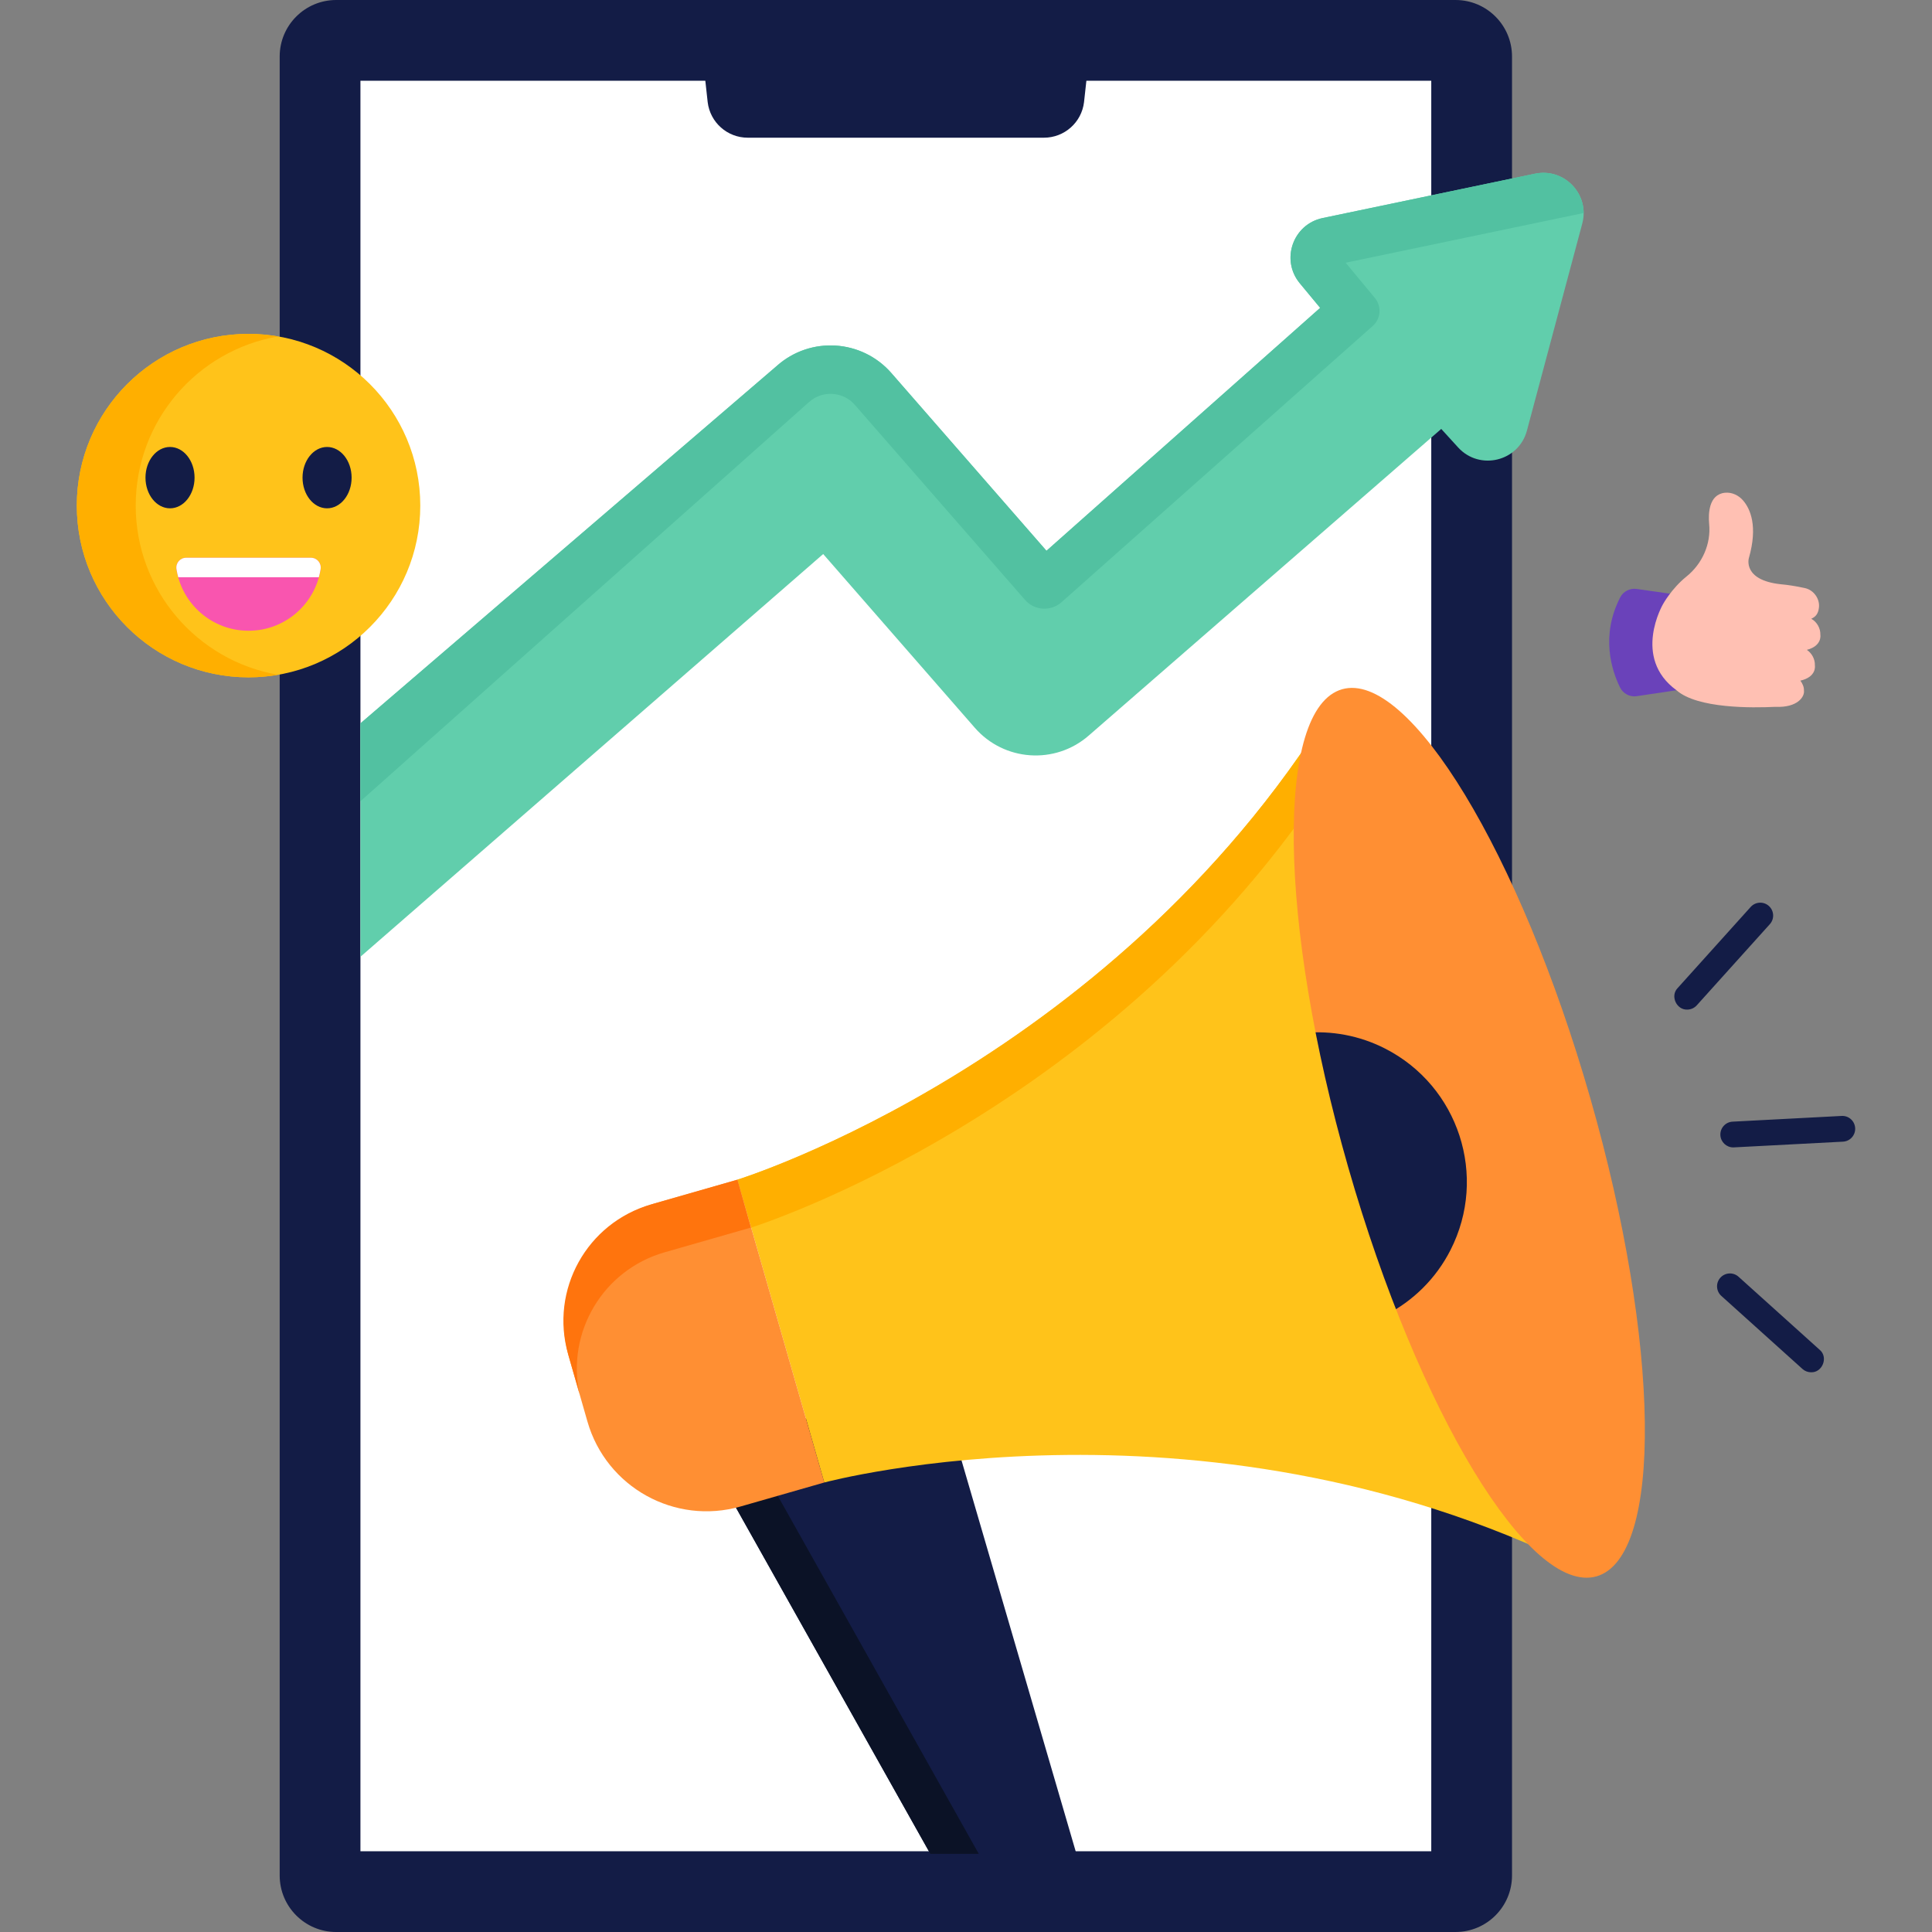
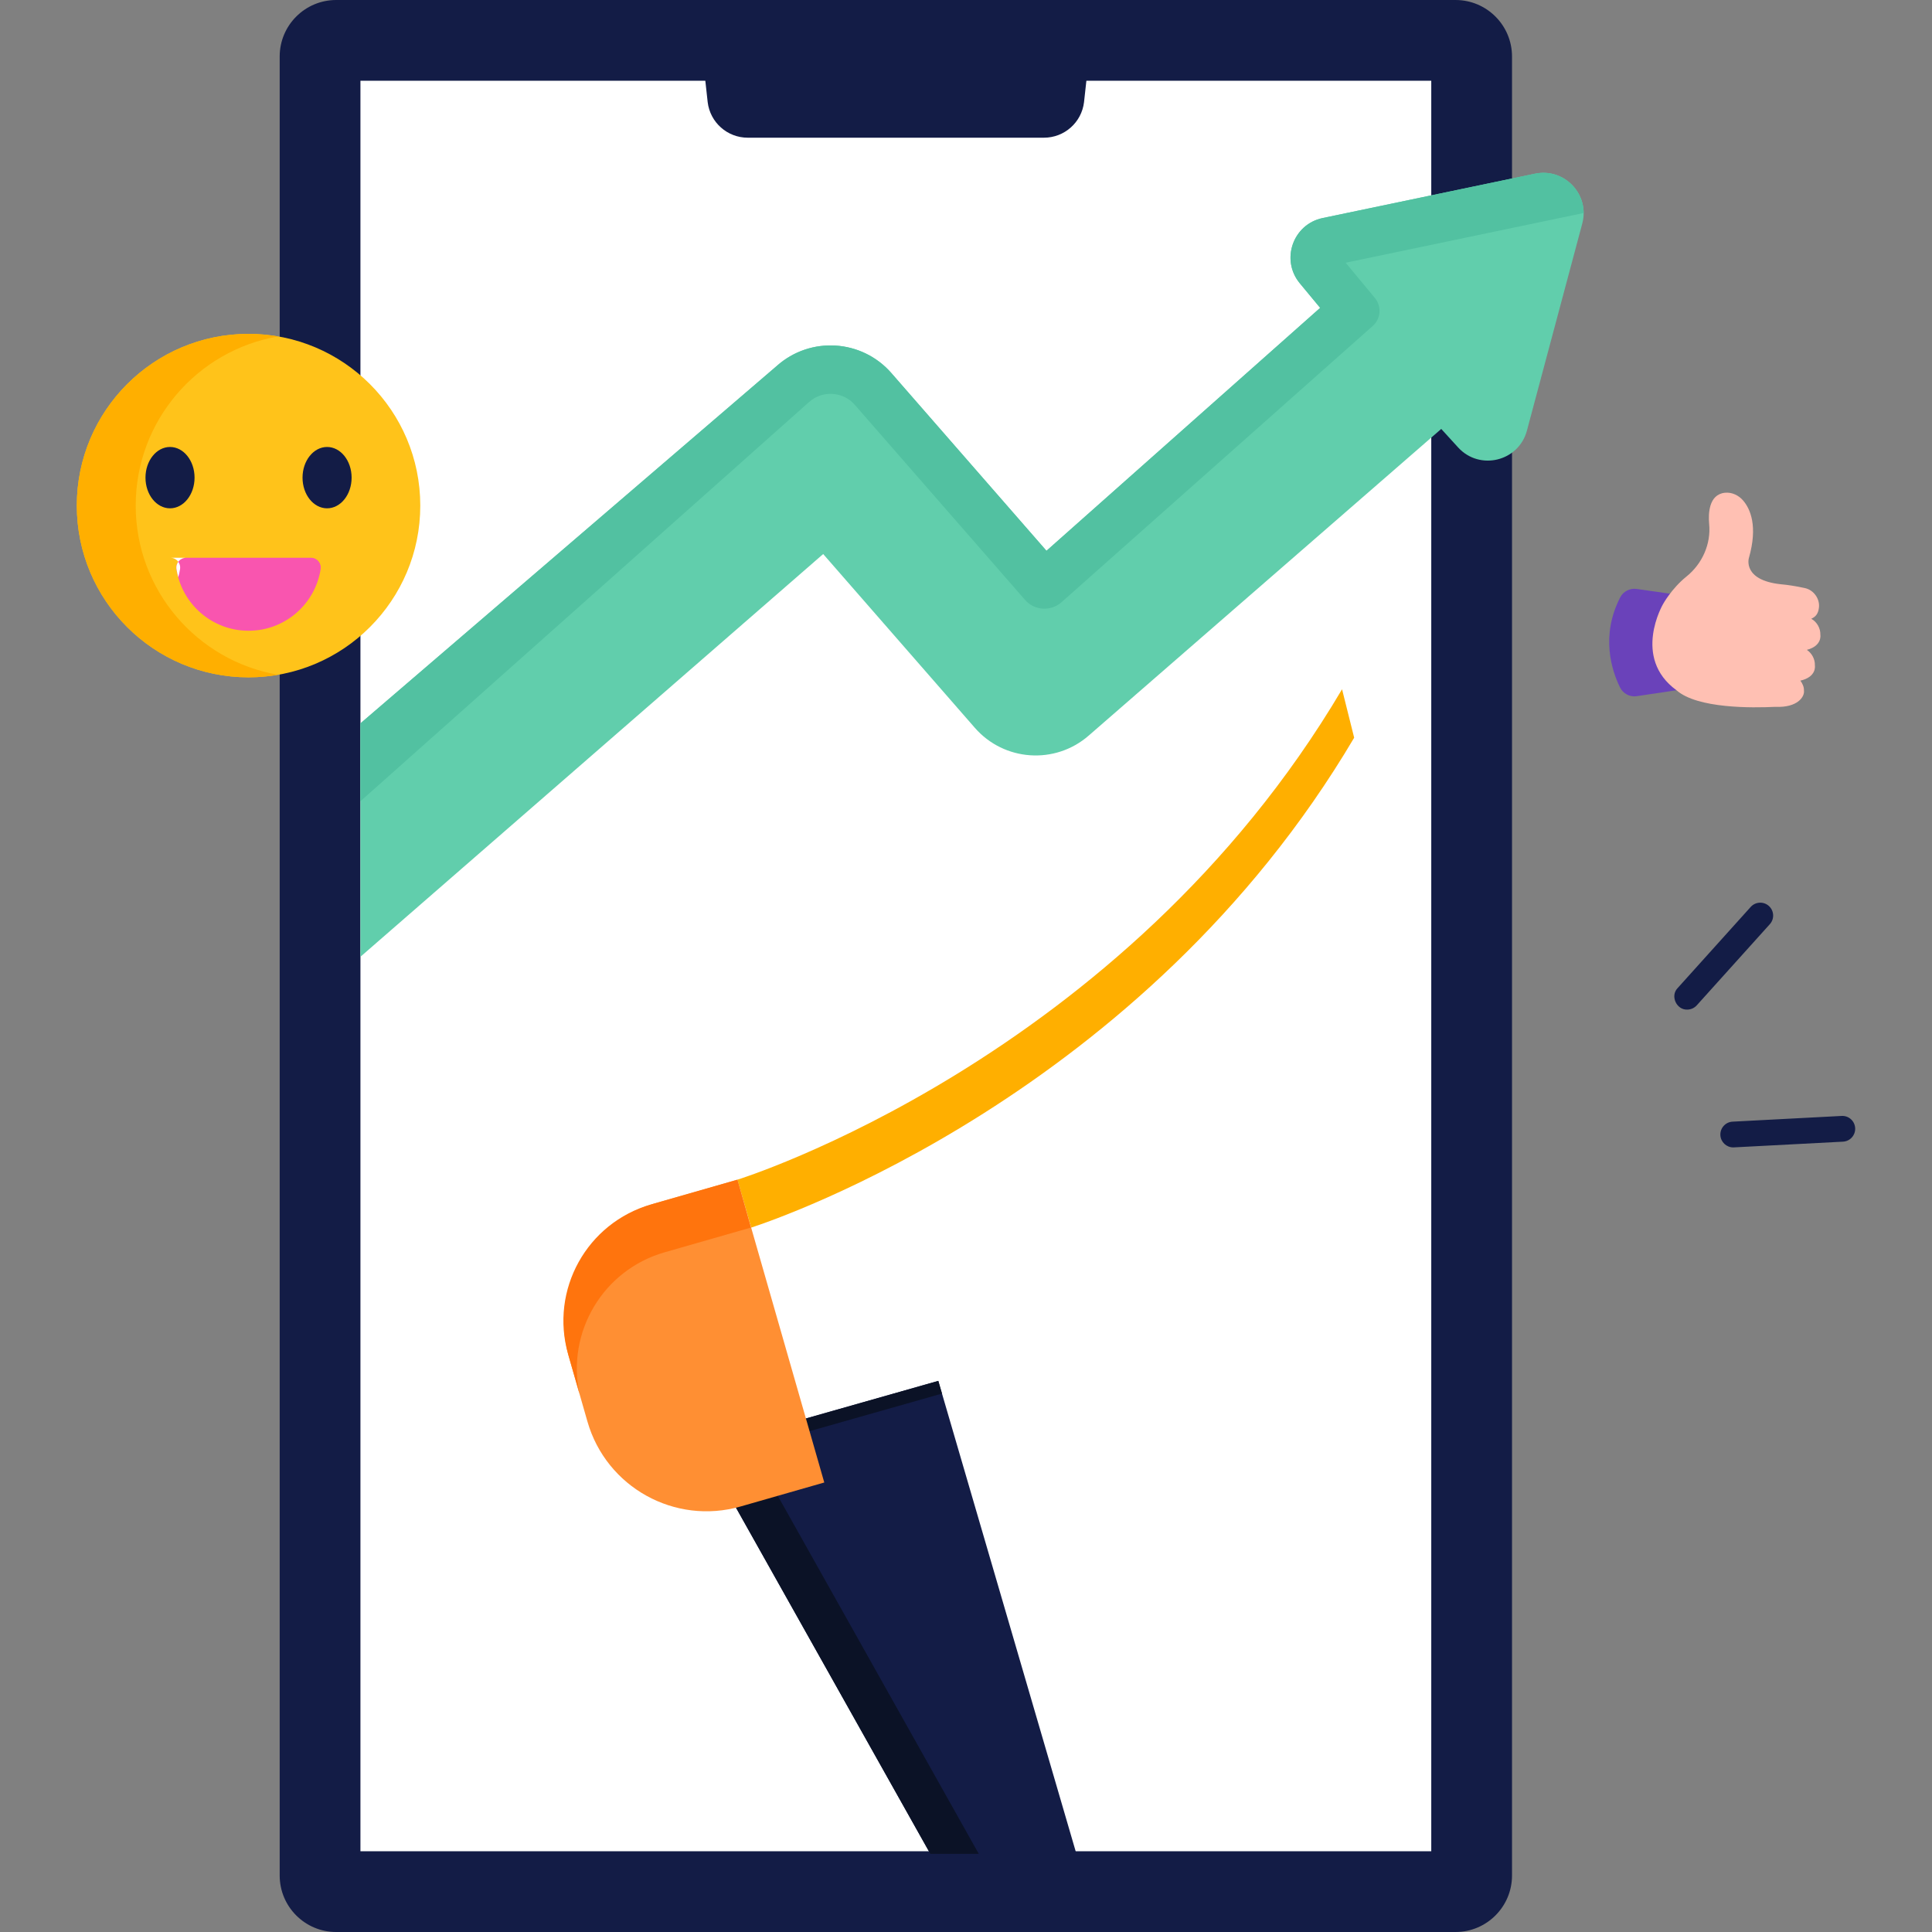
<svg xmlns="http://www.w3.org/2000/svg" id="Layer_1" height="512" viewBox="0 0 468 468" width="512">
  <rect x="0" y="0" width="468" height="468" fill="#808080" stroke="none" />
  <clipPath id="SVGID_2_">
    <path id="SVGID_1_" d="m385.225 266.005c17.022 59.338 17.7 111.202 1.513 115.841s-43.107-39.702-60.13-99.04-17.7-111.202-1.513-115.841c16.186-4.639 43.107 39.703 60.13 99.04z" />
  </clipPath>
  <g>
    <g>
      <g>
        <g>
          <g>
            <g>
              <g>
                <path d="m366.264 454.308v-440.616c0-7.562-6.13-13.692-13.691-13.692h-271.131c-7.562 0-13.692 6.13-13.692 13.692v440.617c0 7.562 6.13 13.692 13.692 13.692h271.131c7.561-.001 13.691-6.131 13.691-13.693z" fill="#131c46" />
              </g>
            </g>
          </g>
          <g>
            <g>
              <g>
                <path d="m87.311 19.56h259.393v428.88h-259.393z" fill="#fff" />
              </g>
            </g>
          </g>
          <g>
            <g>
              <g>
                <path d="m168.92 1.956h96.175l-2.504 22.789c-.591 4.913-4.759 8.611-9.708 8.611h-71.75c-4.949 0-9.117-3.697-9.708-8.611z" fill="#131c46" />
              </g>
            </g>
          </g>
        </g>
        <g>
          <g>
            <g>
              <path d="m314.864 68.628 4.928 5.948-66.298 58.846-37.571-43.05c-7.159-8.203-19.639-8.98-27.76-1.727l-100.852 86.578v56.542l112.093-97.557 36.737 42.095c7.093 8.128 19.429 8.976 27.568 1.896l85.411-74.296 4.082 4.477c5.209 5.713 14.675 3.407 16.672-4.062l13.405-50.149c1.881-7.036-4.316-13.586-11.445-12.096l-51.44 10.745c-7.209 1.506-10.229 10.139-5.53 15.81z" fill="#61ceac" />
            </g>
          </g>
        </g>
        <g>
          <g>
            <g>
              <path d="m201.181 95.407c1.331 0 3.867.349 5.902 2.679l41.213 47.224c2.279 2.612 6.251 2.865 8.844.564l75.389-66.915c1.971-1.749 2.201-4.746.519-6.775l-7.079-8.543 57.649-12.042c-.005-5.961-5.535-10.831-11.784-9.525l-51.44 10.745c-7.209 1.506-10.228 10.139-5.53 15.809l4.928 5.948-66.298 58.846-37.571-43.05c-7.159-8.203-19.639-8.98-27.76-1.727l-100.852 86.578v18.867l108.667-96.694c1.84-1.644 3.845-1.989 5.203-1.989z" fill="#52c1a1" />
            </g>
          </g>
        </g>
        <g>
          <g>
            <g>
              <g>
                <path d="m419.851 277.941c-1.648 0-3.026-1.292-3.113-2.956-.09-1.72 1.232-3.189 2.952-3.279l26.419-1.385c1.736-.096 3.189 1.232 3.279 2.952s-1.232 3.189-2.952 3.279l-26.419 1.385c-.056.003-.111.004-.166.004z" fill="#131c46" />
              </g>
            </g>
          </g>
          <g>
            <g>
              <g>
                <path d="m408.696 244.561c-2.597.088-4.151-3.307-2.318-5.208l17.703-19.66c1.153-1.279 3.126-1.384 4.406-.231 1.281 1.153 1.384 3.126.231 4.407l-17.703 19.66c-.615.684-1.465 1.032-2.319 1.032z" fill="#131c46" />
              </g>
            </g>
          </g>
          <g>
            <g>
              <g>
-                 <path d="m438.711 332.415c-.744 0-1.49-.264-2.087-.801l-19.66-17.702c-1.281-1.153-1.384-3.126-.231-4.407 1.153-1.28 3.126-1.384 4.406-.231l19.66 17.702c2.145 1.798.656 5.54-2.088 5.439z" fill="#131c46" />
-               </g>
+                 </g>
            </g>
          </g>
        </g>
        <g>
          <g>
            <g>
              <g>
                <path d="m227.288 334.501-57.139 16.221 55.215 98.349h35.384z" fill="#131c46" />
              </g>
            </g>
          </g>
          <g>
            <g>
              <g>
                <path d="m228.186 337.576-.898-3.075-57.139 16.221 55.215 98.349h11.733l-55.215-98.349z" fill="#0b1226" />
              </g>
            </g>
          </g>
          <g>
            <g>
              <g>
-                 <path d="m178.627 285.763 21.042 73.351s94.383-25.367 187.069 22.732l-61.643-214.881c-53.102 89.885-146.468 118.798-146.468 118.798z" fill="#ffc31a" />
-               </g>
+                 </g>
            </g>
          </g>
          <g>
            <g>
              <g>
                <path d="m325.095 166.965c-53.103 89.885-146.468 118.798-146.468 118.798l3.33 11.606c6.512-2.115 94.945-32.13 146.072-118.671z" fill="#ffaf00" />
              </g>
            </g>
          </g>
          <g>
            <g>
              <g>
                <path d="" fill="#fa0" />
              </g>
            </g>
          </g>
          <g>
            <g>
              <g>
-                 <path d="m385.225 266.005c17.022 59.338 17.7 111.202 1.513 115.841s-43.107-39.702-60.13-99.04-17.7-111.202-1.513-115.841c16.186-4.639 43.107 39.703 60.13 99.04z" fill="#ff8f33" />
-               </g>
+                 </g>
            </g>
          </g>
          <g>
            <g clip-path="url(#SVGID_2_)">
              <g>
                <g>
-                   <path d="m351.365 302.801c9.101-17.858 1.997-39.713-15.867-48.813-6.266-3.192-13.018-4.359-19.543-3.791 2.129 10.741 4.849 22.016 8.162 33.563 3.525 12.287 7.455 23.957 11.623 34.744 6.498-3.36 12.051-8.689 15.625-15.703z" fill="#131c46" />
-                 </g>
+                   </g>
              </g>
            </g>
          </g>
          <g>
            <g>
              <g>
                <path d="m179.404 364.922 20.265-5.808-21.042-73.35-20.252 5.805c-15.93 4.566-25.141 21.182-20.571 37.111l4.497 15.677c4.568 15.922 21.178 25.129 37.103 20.565z" fill="#ff8f33" />
              </g>
            </g>
          </g>
          <g>
            <g>
              <g>
                <path d="m178.627 285.763-20.893 5.988c-15.576 4.464-24.582 20.712-20.114 36.287l2.752 9.593c-3.178-14.938 5.702-30.001 20.607-34.273l20.893-5.988z" fill="#ff740d" />
              </g>
            </g>
          </g>
        </g>
      </g>
      <g>
        <g>
          <g>
            <g>
              <circle cx="60.207" cy="122.474" fill="#ffc31a" r="41.6" />
            </g>
          </g>
        </g>
        <g>
          <g>
            <g>
              <path d="m32.874 122.474c0-20.542 14.892-37.594 34.467-40.978-2.319-.401-4.7-.622-7.133-.622-22.975 0-41.6 18.625-41.6 41.6s18.625 41.6 41.6 41.6c2.434 0 4.814-.221 7.133-.622-19.575-3.385-34.467-20.437-34.467-40.978z" fill="#ffaf00" />
            </g>
          </g>
        </g>
        <g>
          <g>
            <g>
              <path d="m45.072 135.111c-1.46 0-2.558 1.313-2.332 2.755 1.323 8.456 8.639 14.925 17.467 14.925s16.144-6.469 17.467-14.925c.226-1.442-.872-2.755-2.332-2.755z" fill="#f955af" />
            </g>
          </g>
        </g>
        <g>
          <g>
            <g>
              <g>
-                 <path d="m75.33 135.111h-30.246c-1.466 0-2.566 1.323-2.33 2.769.108.661.252 1.31.428 1.945h34.049c.176-.636.32-1.284.428-1.945.237-1.446-.863-2.769-2.329-2.769z" fill="#fff" />
+                 <path d="m75.33 135.111h-30.246c-1.466 0-2.566 1.323-2.33 2.769.108.661.252 1.31.428 1.945c.176-.636.32-1.284.428-1.945.237-1.446-.863-2.769-2.329-2.769z" fill="#fff" />
              </g>
            </g>
          </g>
        </g>
        <g>
          <g>
            <g>
              <ellipse cx="41.185" cy="115.703" fill="#131c46" rx="5.944" ry="7.431" />
            </g>
          </g>
        </g>
        <g>
          <g>
            <g>
              <ellipse cx="79.229" cy="115.703" fill="#131c46" rx="5.944" ry="7.431" />
            </g>
          </g>
        </g>
      </g>
    </g>
    <g>
      <g>
        <g>
          <g>
            <path d="m396.442 142.663 9.666 1.372v23.166l-9.642 1.439c-1.671.249-3.304-.617-4.047-2.135-1.975-4.031-4.752-12.43.042-21.782.75-1.465 2.35-2.291 3.981-2.06z" fill="#6a42ba" />
          </g>
        </g>
      </g>
      <g>
        <g>
          <g>
            <path d="m440.956 153.798c.061-1.587-.816-3.145-2.206-3.915 1.128-.488 1.691-1.284 1.857-2.638.296-2.176-1.285-4.364-3.432-4.797-2.224-.483-4.142-.775-5.805-.921-9.33-.999-7.733-6.33-7.733-6.33 2.222-7.761.343-11.91-1.358-13.919-1.098-1.297-2.749-2.089-4.436-1.916-3.957.405-4.038 5.156-3.831 7.506.499 4.903-1.679 9.745-5.531 12.822-3.591 2.901-5.65 6.674-5.65 6.674s-7.558 12.96 3.276 20.839c5.034 4.443 18.316 4.299 23.945 4.017 5.416.257 7.135-2.485 6.929-3.945.03-.855-.338-1.685-.865-2.4 4.028-.913 3.514-3.687 3.514-3.687.058-1.492-.711-2.938-1.947-3.768 3.752-.971 3.273-3.622 3.273-3.622z" fill="#ffc0b3" />
          </g>
        </g>
      </g>
    </g>
  </g>
</svg>